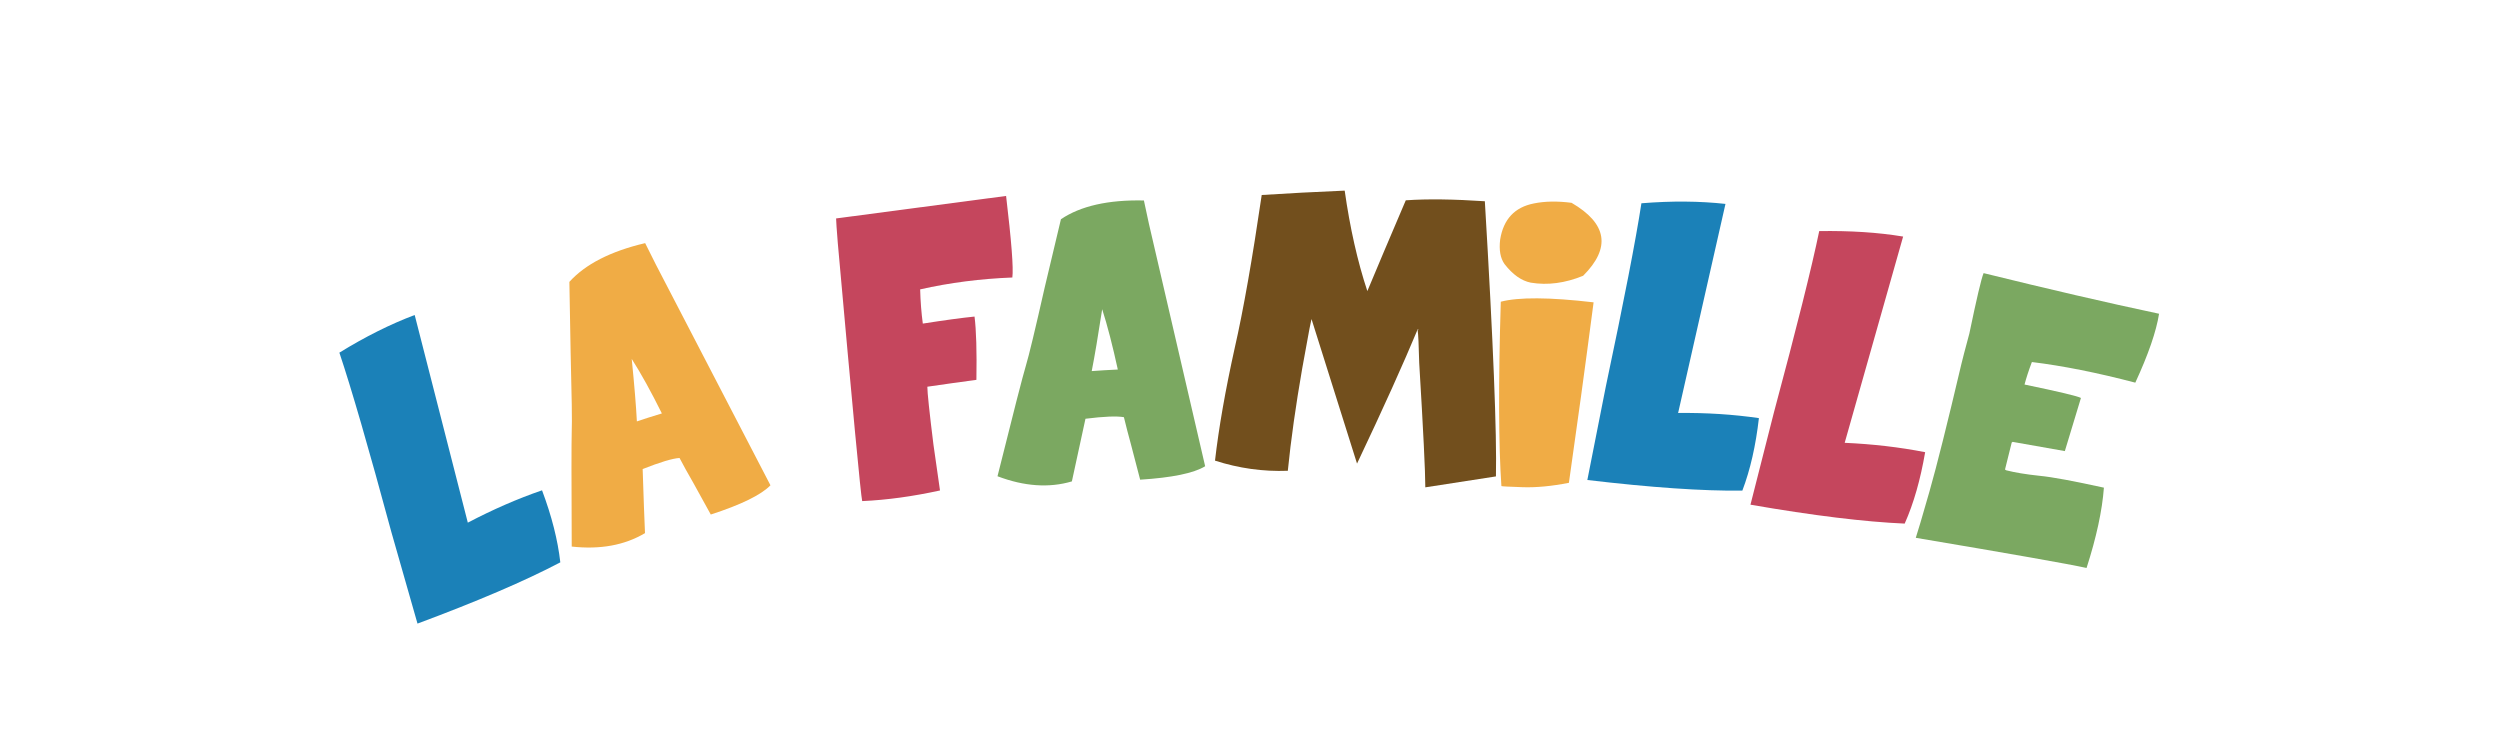
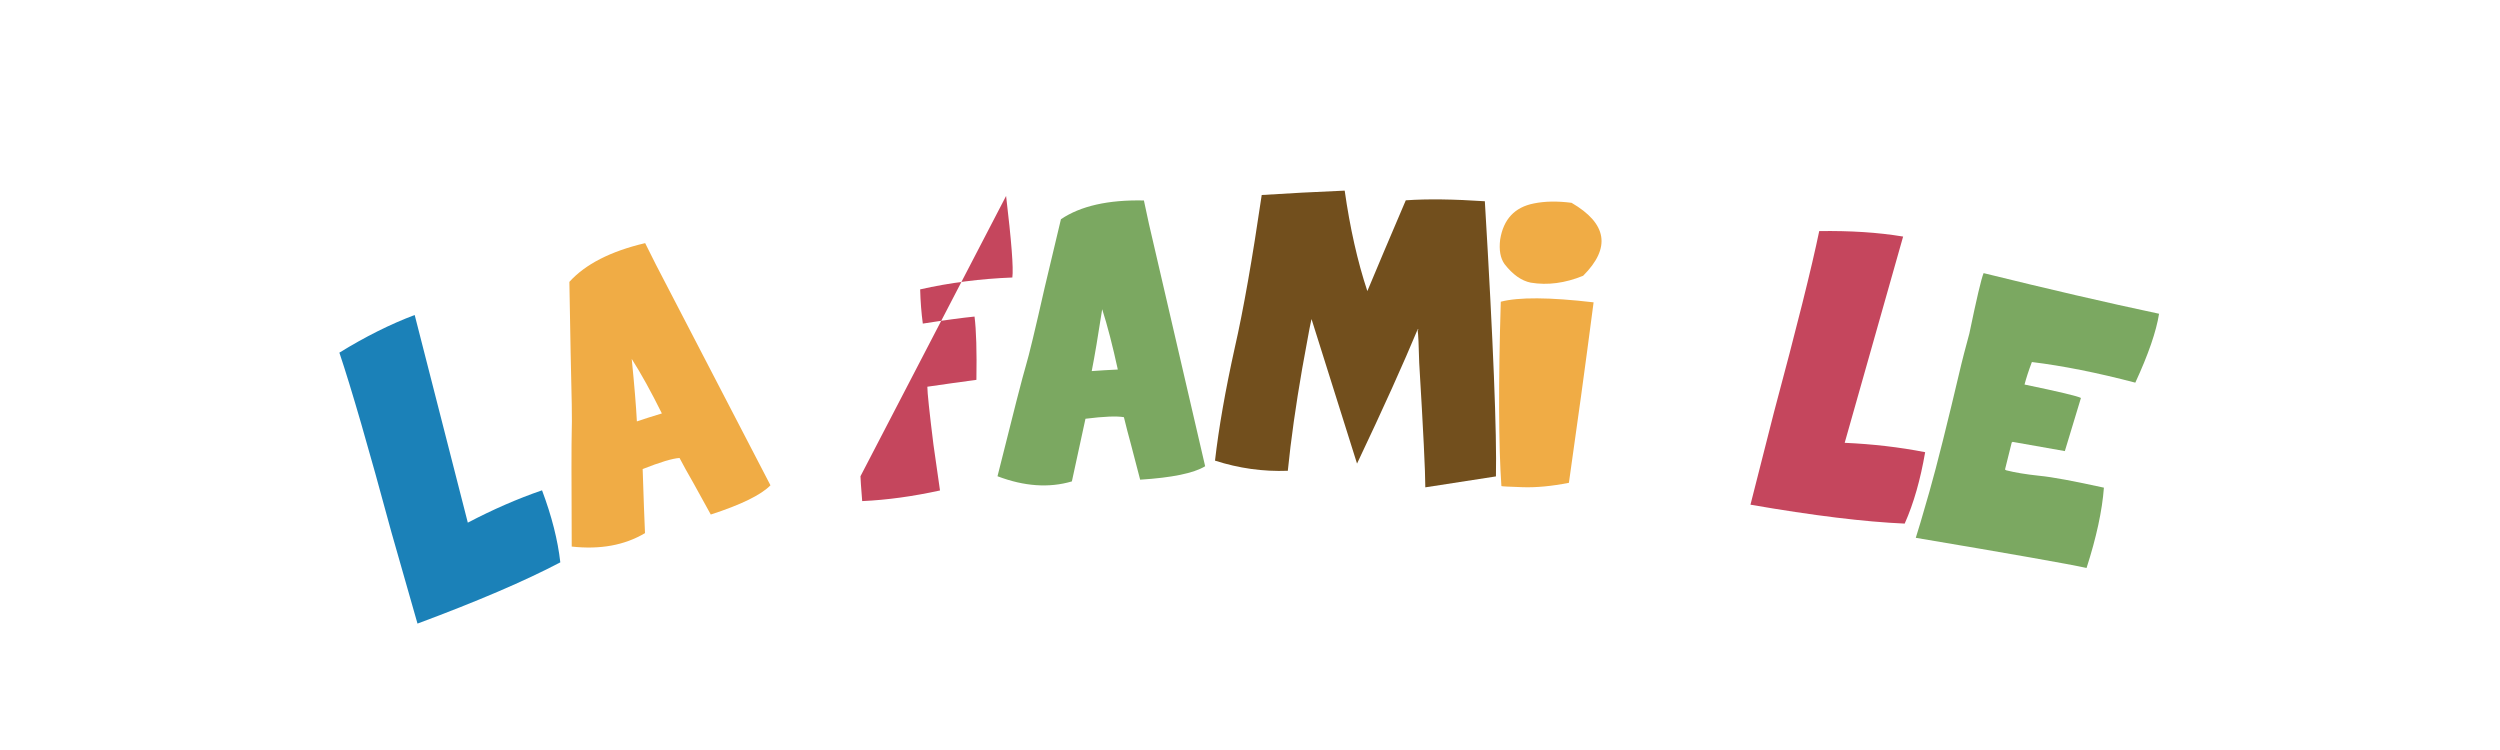
<svg xmlns="http://www.w3.org/2000/svg" version="1.1" id="header" x="0px" y="0px" viewBox="0 0 1600 480" style="enable-background:new 0 0 1600 480;" xml:space="preserve">
  <style type="text/css">
	.st0{fill:#7BA861;}
	.st1{fill:#C5465D;}
	.st2{fill:#1B81B8;}
	.st3{fill:#F0AC45;}
	.st4{fill:#724F1D;}
</style>
  <g>
    <g>
      <path class="st0" d="M1381.8,200.8c-1.8,11.4-6.9,26.1-15.2,44.1c-24.4-6.4-46.5-10.8-66.2-13.2c-2.2,5.8-3.7,10.6-4.7,14.4    c22.2,4.6,34.3,7.5,36.1,8.6l-10.3,34l-33.4-5.9l-0.6,0.4c-2.2,8.8-3.6,14.5-4.3,17.3l0.8,0.5c5.5,1.4,12.6,2.6,21.2,3.5    c8.4,0.8,22.1,3.4,41.3,7.6c-1.1,14.7-4.8,31.8-11.1,51.4c-11.8-2.6-48.2-9-109.3-19.3c1.1-3.3,4.1-13.3,8.8-29.8    c4.7-16.5,11.5-43.7,20.4-81.5c0.6-2.6,2.3-9.1,5.1-19.5c4.6-22.1,7.6-35,9.1-38.6C1310.9,185,1348.3,193.7,1381.8,200.8z" />
      <path class="st1" d="M1218,151.4l-37.4,132c18,0.8,35.2,2.8,51.5,6c-3,17.4-7.3,32.7-13.1,45.7c-25.5-1.1-58.4-5.1-98.7-12.1    l15-59c14.5-54.1,24.2-92.8,29-116.1C1183.9,147.6,1201.8,148.7,1218,151.4z" />
-       <path class="st2" d="M1104.3,130.5L1074,264.3c18.1-0.2,35.3,0.9,51.7,3.3c-2,17.5-5.5,33-10.6,46.4c-25.5,0.3-58.5-2-99.2-6.8    l11.8-59.7c11.6-54.8,19.2-93.9,22.8-117.4C1070,128.5,1088,128.7,1104.3,130.5z" />
      <path class="st3" d="M1005.8,129.8c22.8,13.3,25.3,28.8,7.4,46.7c-11.5,4.7-22.7,6.2-33.5,4.4c-6-1.2-11.6-5.2-16.8-11.9    c-2.7-3.8-3.6-9-2.8-15.7c2.1-13,9.3-20.7,21.6-23.1C988.5,128.8,996.6,128.6,1005.8,129.8z M1019.9,193.5    c-5.4,41.4-10.7,79.9-15.8,115.5c-11.2,2.2-21.1,3.1-29.7,2.8s-13.1-0.5-13.5-0.7c-1.8-25.8-2-65.1-0.4-118    C971.9,190.1,991.7,190.2,1019.9,193.5z" />
      <path class="st4" d="M950.3,128.8c5.4,90.3,7.7,149,7.1,176.1l-45.2,7c0-9.9-1.3-36.4-3.9-79.6c-0.3-11.5-0.6-18.5-1-21    c0.3,0.1,0.5-0.1,0.5-0.4l-0.5-0.1c-9,21.6-21.9,50.3-38.8,85.9l-29-92.1c0.1-2.7-1.9,7.7-6.1,31.3c-4.1,23.6-7.2,45.4-9.2,65.4    c-15.9,0.6-31.4-1.6-46.6-6.5c2.4-20.9,6.6-44.9,12.6-72c5.6-24.5,11.3-57.2,17.3-98c16.8-1.1,34.5-2,53.1-2.8    c3.4,23.9,8.2,45.3,14.5,64.3c6-14.4,14.2-33.8,24.6-58.1C913.7,127.2,930.6,127.5,950.3,128.8z" />
      <path class="st0" d="M732.1,128.3l3.2,14.9l36,155.2c-7.4,4.5-21.3,7.3-41.6,8.6c-5-19.3-7.8-29.9-8.3-31.6l-2.1-8.4    c-4.5-0.8-12.7-0.5-24.6,1c-4,18.2-6.9,31.6-8.7,40.1c-14.6,4.3-30.5,3.2-47.6-3.3c10.2-41,16.3-64.6,18.2-70.9    c1.9-6.3,5.9-22.9,12-49.9l10.4-43.7C691.6,131.8,709.3,127.8,732.1,128.3z M705.4,197.9c-2.6,16.8-4.8,30-6.7,39.6    c5-0.4,10.6-0.7,16.7-1C712.1,221.4,708.8,208.5,705.4,197.9z" />
-       <path class="st1" d="M643.9,125.4c3.4,28.8,4.8,46.2,4,52.2c-20.4,0.8-40,3.3-59,7.6c0.2,7.9,0.8,15.2,1.7,21.9    c14-2.2,25.1-3.7,33.1-4.5c1.1,8.7,1.5,22.2,1.2,40.5c-10.2,1.4-20.7,2.8-31.4,4.4c0,3.7,1.3,16.1,3.9,37l4.2,29.4    c-17.4,3.8-34,6.1-49.8,6.8c-0.9-3.7-6.1-58.7-15.6-165c-0.7-8.9-1.1-14.2-1.1-15.9L643.9,125.4z" />
+       <path class="st1" d="M643.9,125.4c3.4,28.8,4.8,46.2,4,52.2c-20.4,0.8-40,3.3-59,7.6c0.2,7.9,0.8,15.2,1.7,21.9    c14-2.2,25.1-3.7,33.1-4.5c1.1,8.7,1.5,22.2,1.2,40.5c-10.2,1.4-20.7,2.8-31.4,4.4c0,3.7,1.3,16.1,3.9,37l4.2,29.4    c-17.4,3.8-34,6.1-49.8,6.8c-0.7-8.9-1.1-14.2-1.1-15.9L643.9,125.4z" />
      <path class="st3" d="M412.9,155.6l6.8,13.6l73.4,141.4c-6.1,6.2-18.8,12.4-38.2,18.7c-9.6-17.5-14.9-27-15.9-28.6l-4.1-7.6    c-4.6,0.3-12.5,2.7-23.6,7.1c0.6,18.6,1.1,32.3,1.5,41c-13.1,7.8-28.8,10.6-46.9,8.6c-0.2-42.2-0.2-66.6,0-73.2    c0.3-6.6,0-23.7-0.7-51.3l-0.8-44.9C374.6,169.1,390.8,160.8,412.9,155.6z M404.3,229.7c1.7,16.9,2.8,30.3,3.3,40    c4.7-1.6,10-3.3,16-5.1C416.7,250.7,410.3,239.1,404.3,229.7z" />
      <path class="st2" d="M265.4,201.6l34,132.9c16-8.4,31.8-15.3,47.5-20.7c6.2,16.5,10.1,31.9,11.7,46.1    c-22.6,11.9-53,24.9-91.4,39.2l-16.7-58.5c-14.6-54-25.7-92.3-33.3-114.9C233.9,215.4,250,207.4,265.4,201.6z" />
    </g>
  </g>
</svg>